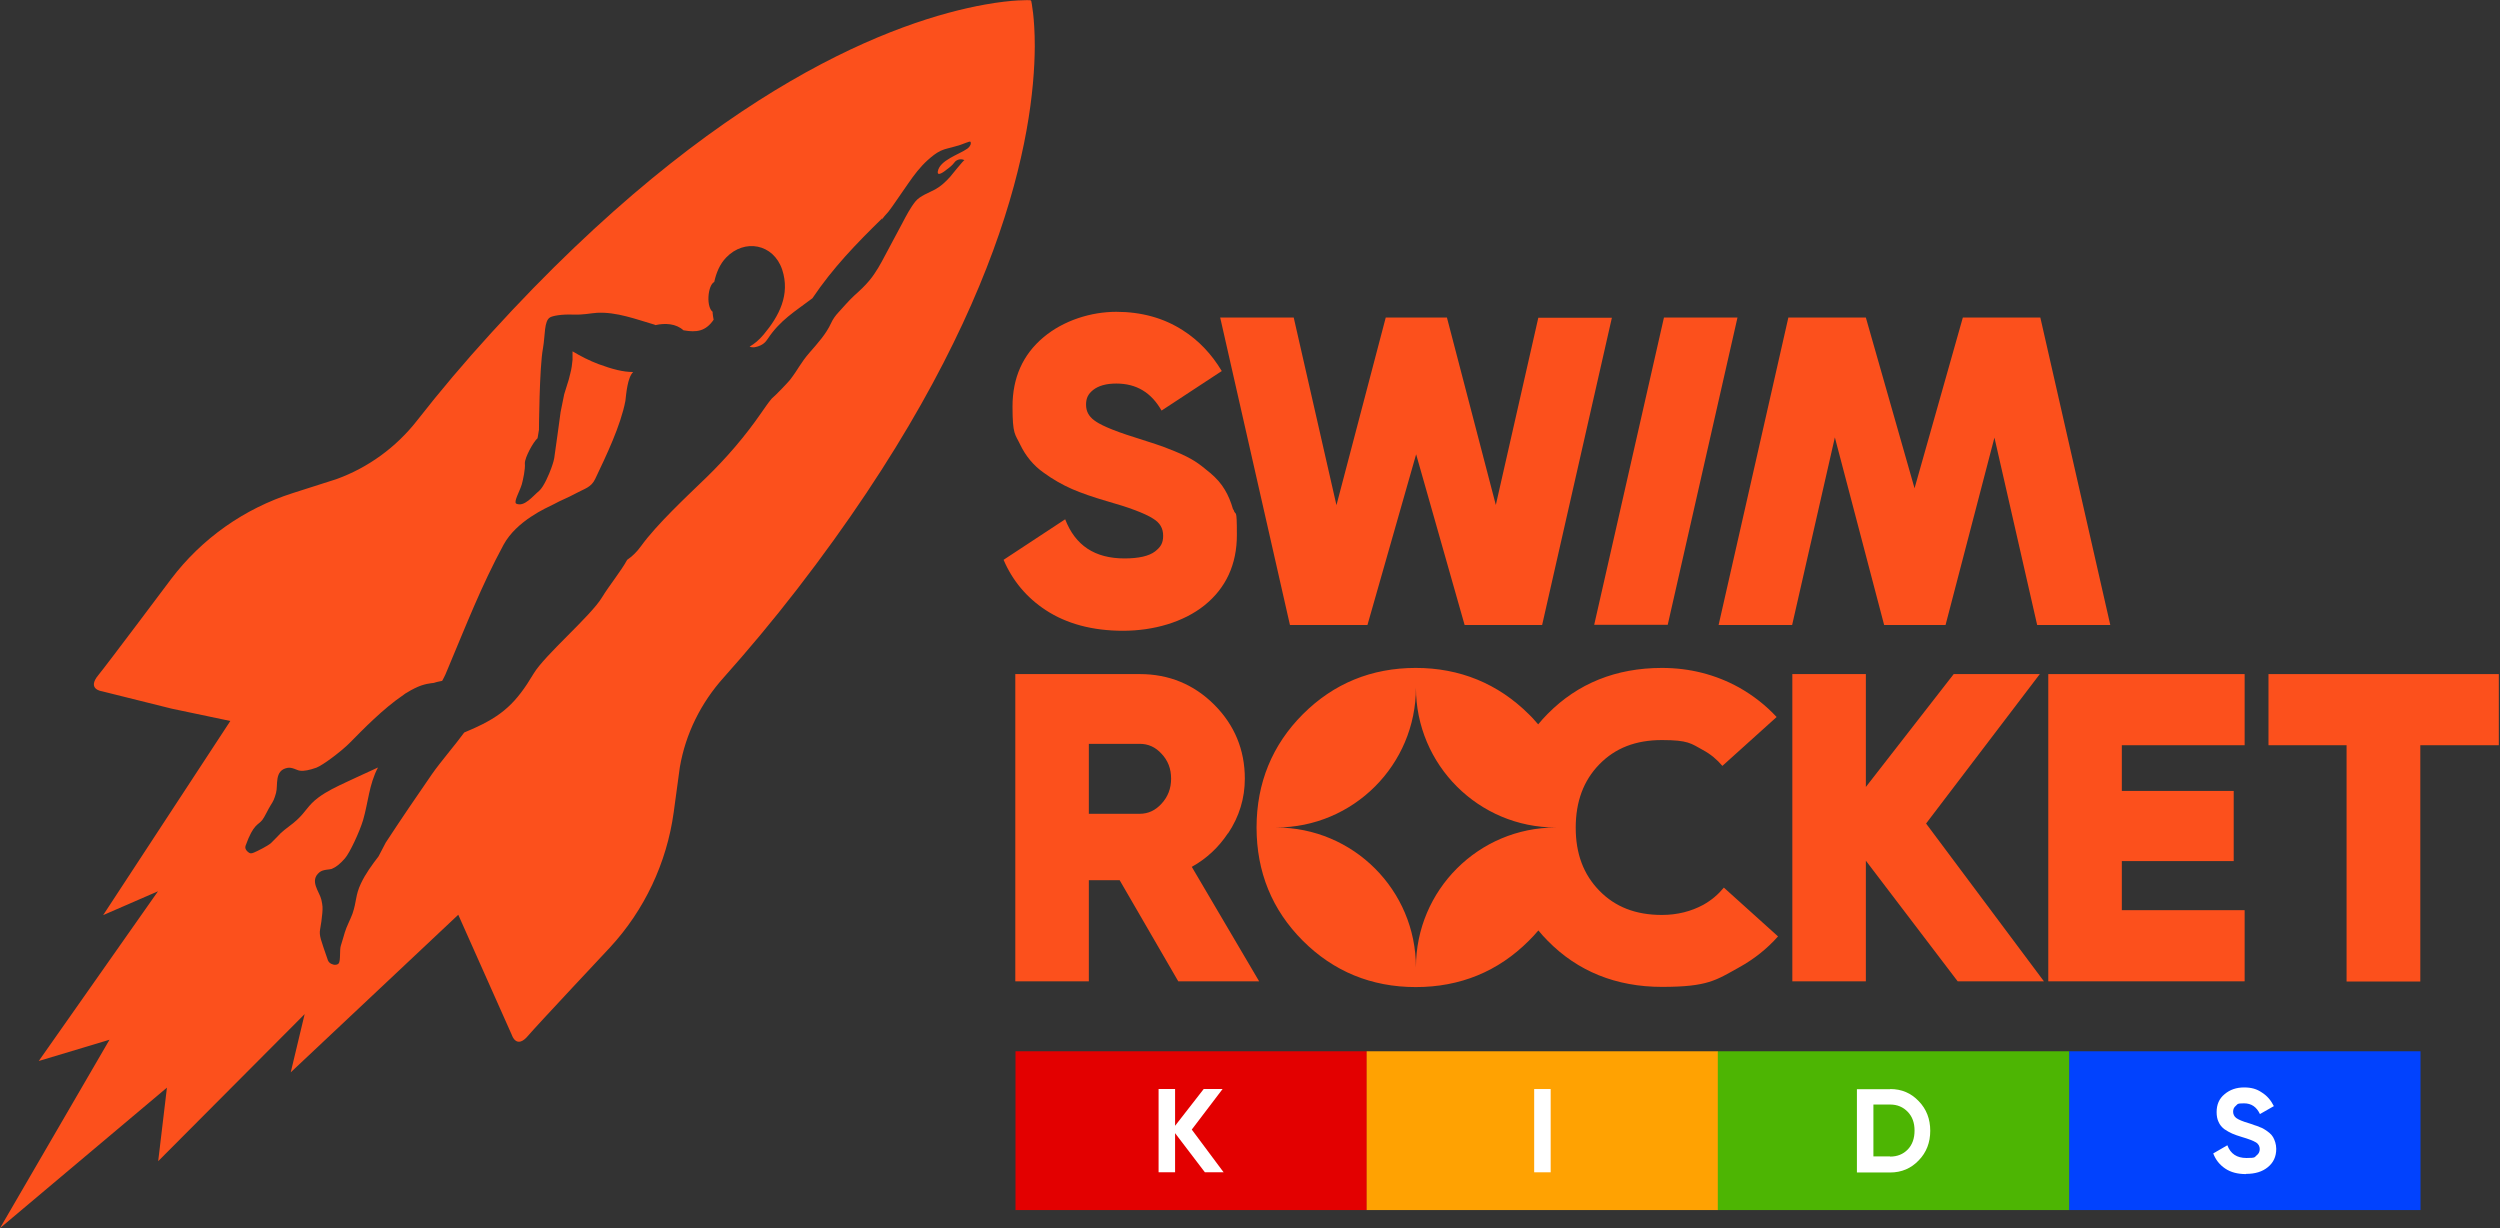
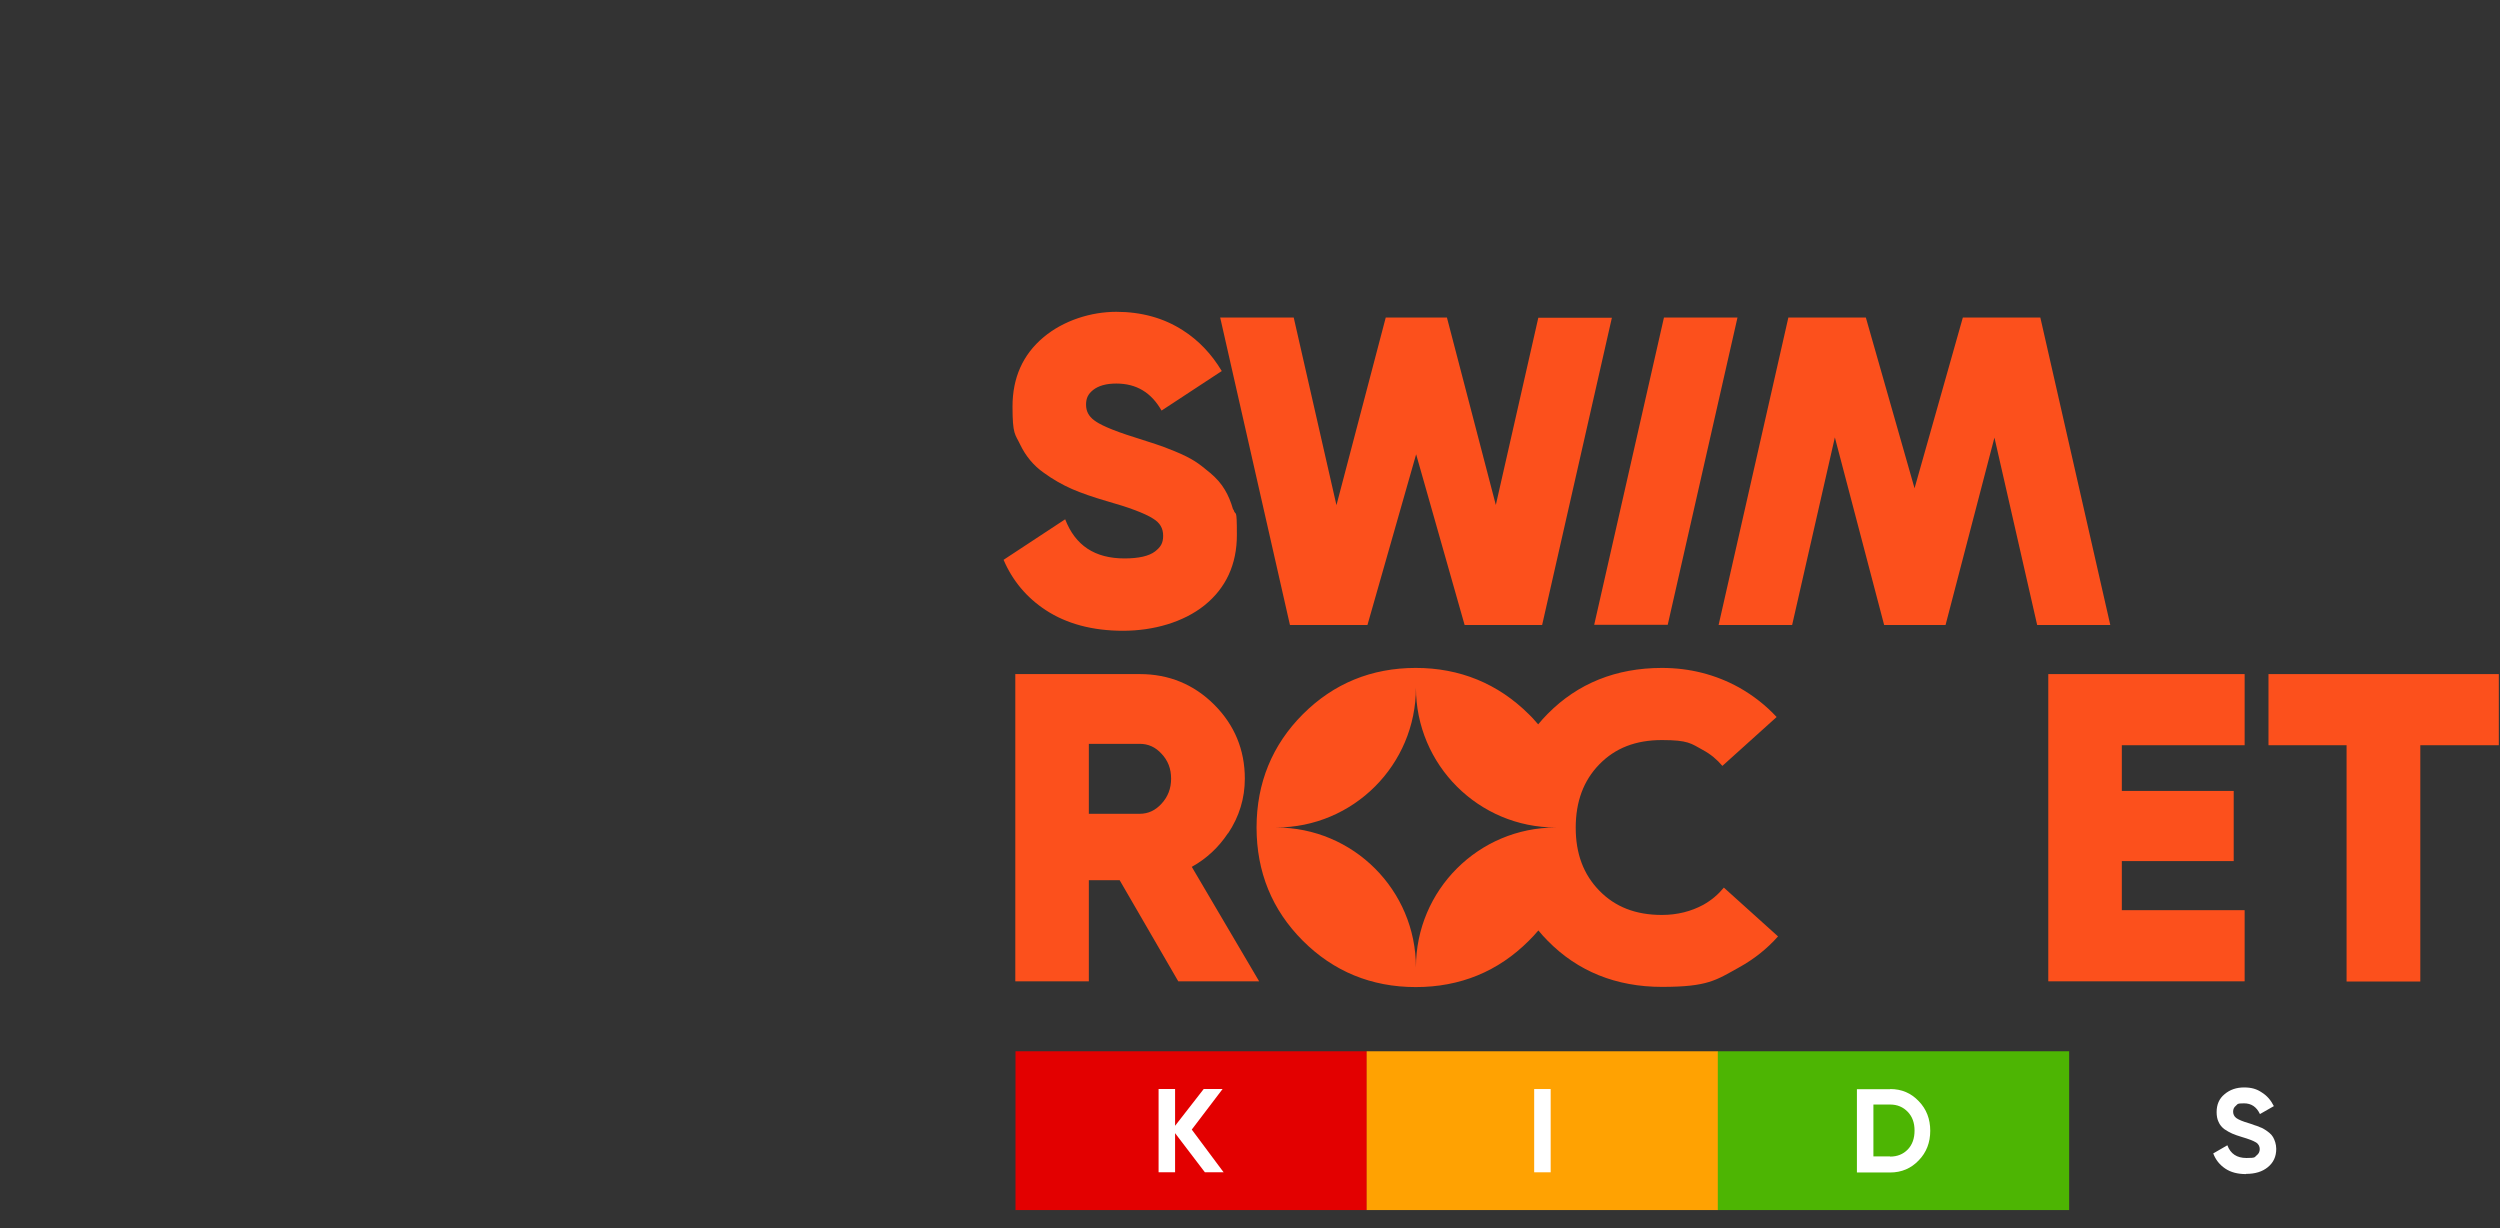
<svg xmlns="http://www.w3.org/2000/svg" version="1.1" viewBox="0 0 1258 618">
  <rect x="0" y="0" width="1258" height="618" fill="#333333" stroke="none" />
  <defs>
    <style>
      .cls-1 {
        fill: #fc501c;
      }

      .cls-2 {
        fill: #0142fe;
      }

      .cls-3 {
        fill: #4db503;
      }

      .cls-4 {
        fill: #fff;
      }

      .cls-5 {
        fill: #ffa202;
      }

      .cls-6 {
        fill: #e30000;
      }
    </style>
  </defs>
  <g>
    <g id="_Слой_1" data-name="Слой_1">
-       <path class="cls-1" d="M518.7.4s0-.2-.1-.3c-.1,0-.2,0-.3,0-.4,0-8.3-.4-22.7,2.2-43.8,7.9-134.3,39.8-248.4,165.2-13.5,14.8-26,29.6-37.4,44.2-10.5,13.4-24.5,23.6-40.5,29.4l-21.9,7c-24.5,7.8-45.9,22.9-61.4,43.4,0,0-32.9,43.9-36.5,48.2-5.9,7.1,1.6,8.1,1.6,8.1l35.3,8.8,29.5,6.2-64,97.7,27.6-12-60,85.4,35.6-10.7L0,618l84-70.7-4.4,37,73.7-74-7,29.3,84.3-79.3,27,60.6s2.3,7.3,8.2.2c3.6-4.3,41.1-44.3,41.1-44.3,17.4-18.8,28.6-42.6,32.1-68l3.1-22.8c2.9-16.8,10.6-32.3,22-45,12.3-13.8,24.7-28.6,37-44.5,103.7-134.2,119.4-228.8,119.6-273.3,0-14.6-1.7-22.4-1.8-22.8h0ZM486.6,74.9c-3.9,2.8-13.8,5.7-14.7,11.4-.4,2.8,3.3,0,4.5-1,1.4-1,2.9-2.2,3.9-3.6,1.1-1.5,3.4-2,5-1.1-.3-.2-6.7,7.8-7.3,8.5-2.3,2.5-4.5,4.6-7.4,6.2-3.1,1.7-7.6,3.2-9.9,6-2.6,3.2-4.7,7.3-6.6,10.9-2.9,5.4-5.8,10.8-8.6,16.1-2.3,4.4-4.7,8.8-7.9,12.7-2.3,2.8-5,5.3-7.7,7.7-3.2,3-5.3,5.6-8,8.5-1.5,1.6-2.8,3.4-3.7,5.4-2.5,5.5-6.8,10.2-10.8,14.8-4.7,5.4-5.5,8.1-9.9,13.8-.9,1.1-6.9,7.5-9.2,9.4-1.9,2.3-3.6,4.8-5.4,7.4-8.1,11.7-17.4,22.5-27.6,32.4-9.8,9.5-24.8,23.4-32.8,34.5-2.1,2.9-4.4,5.1-6.9,6.8-3.1,5.7-9.3,13.3-12.6,18.8-5.6,9.4-28.9,29.1-34.5,38.5-8.7,14.6-15.6,21.2-31.2,28-1.4.6-2.6,1.1-3.7,1.6-4.2,5.8-12.1,15-16.2,20.9-7.9,11.4-15.7,22.9-23.3,34.5-2.1,4.1-3.5,6.7-3.6,6.9-3.3,4.3-6.6,8.8-8.9,13.7-2.8,5.9-2.1,8.9-4.2,15.1-1,2.8-3.1,6.7-3.9,9.5-.7,2.1-.9,3.4-2,6.7-.7,2,0,7.6-1.1,8.9-.2.3-.8.7-1.9.7-.5,0-2.8-.4-3.5-2.3-3.6-10.5-4.5-12.3-3.9-15.7.4-2.1.9-5.5,1.1-8.1.2-2.7.2-3.5-.5-6.7-.9-4-6.2-9.5-.9-13.8,1.9-1.5,4.9-1.2,6.2-1.7,2-.8,4.2-2.5,6.6-5.3,2.4-2.7,7.4-13.5,9.1-19.2,2.6-8.9,3-18,7.5-26.5-8.2,3.8-15.5,7.1-15.8,7.3-4.9,2.3-9.9,4.6-14.3,7.9-5.2,3.9-6,6.9-10.8,11.3-2.1,2-5.9,4.5-8,6.5-1.6,1.6-2.4,2.6-4.9,5-1.5,1.4-7.1,4.2-8.6,4.8-.3.1-1.4.7-2.3.2-.4-.2-2.7-1.7-1.9-3.7,4-11.1,6.3-10.2,8.4-12.9,1.3-1.7,2.8-5.2,4.2-7.4,1.4-2.2,1.8-3,2.7-6.2,1.1-4-1-11.3,5.7-12.6,2.4-.5,4.9,1.3,6.3,1.4,2.1.3,4.9-.3,8.3-1.5,3.4-1.3,12.9-8.5,17-12.7,6.3-6.4,16.7-17.1,26.8-23.9.6-.5,1.2-.9,1.8-1.2,2.7-1.7,5.1-2.8,7-3.5.1,0,.2-.1.3-.1h0c3.9-1.3,6.3-1.1,6.6-1.4.2-.1,1.8-.5,3.8-.9,1.2-2.1,2.2-4.4,3.1-6.7,9-21.4,16.7-41.3,27.8-61.8,6.6-12.1,21.7-18.6,24.9-20.2,4.8-2.6,6.8-3.1,11.6-5.7,4.2-2.3,7.6-2.9,9.6-7.2,5.5-11.6,12.8-26.7,15.2-39.3.4-3.3,1-11.7,3.9-14.5-4.9,0-10.2-1.3-17.5-4-4.5-1.7-8.8-3.9-13-6.4v4.2c-.2,2.3-.5,4.6-1.1,6.8l-.8,3.2-2.3,7.4-1.8,8.9c0,.2-1.1,7.8-1.5,11l-1.5,10.7c-.2,2.1-.7,3.8-1.7,6.6-1,2.8-3.7,9.3-6.1,11.4-3.1,2.5-7.5,8.4-11.6,6.4-1.3-1,1.9-6.3,2.9-9.8.6-2.2,1.8-7.6,1.5-10.5,0-3,4.3-10.8,6.4-12.6.2-1.4.5-2.8.7-4.2h0s.2-31.3,2-40.9c1.2-6.7.5-13.9,3.6-15.7,1.4-.8,5.8-1.6,11.3-1.4,5.8.2,8.9-.7,12.4-.9,9.8-.5,19.7,3.3,28.3,5.8.4.1.7.2,1,.4,4.9-1.1,10.4-.8,14.1,2.6,6.7,1.2,11.2.5,15.2-5.3-.2-1.1-.4-2.2-.5-3.3,0-.2,0-.5,0-.7-1.4-1-2.3-4-2.1-7.6.2-3.7,1.4-6.7,2.9-7.4,1-4.6,2.8-9,6-12.3,9.2-9.6,23.8-7,28.2,6.1,4.1,12.5-1.5,23.3-9.3,32.6-2.4,2.9-4.8,4.8-7.1,6.1,1.6.8,3.8.2,5.5-.6.4-.2,1.4-.7,2.3-1.6.3-.3,1-1.2,1.4-1.8,6.2-9.3,13.4-13.5,22.4-20.3,10.3-15.3,22-27.4,35.2-40.3-.1.4-.2.8-.4,1.2.5-1.4,2.4-3.2,3.4-4.4,1.3-1.7,2.6-3.5,3.8-5.3,2.1-3.1,4.2-6.1,6.3-9.1,2.9-4.2,6-8.3,9.8-11.7,1.9-1.7,4.1-3.5,6.4-4.6,2.3-1.1,5.1-1.5,7.6-2.3,2.3-.5,4.5-1.6,6.8-2.3.2,0,.3,0,.5,0,.2,0,.3.3.3.6.1,1.3-1,2.4-2,3.1h0Z" />
      <path class="cls-1" d="M620.5,256.4c-1.1-3.9-2.5-7.2-4.2-10-1.7-2.9-4.1-5.7-7.3-8.4-3-2.5-5.5-4.5-7.9-6-2.4-1.5-5.7-3.2-9.9-4.9-4.2-1.7-7.3-2.9-9.6-3.6-2.3-.8-5.7-1.8-10.2-3.3-12.9-4-18.5-6.9-20.8-8.7-2.8-2.1-4.1-4.6-4.1-7.9s1.1-5.4,3.6-7.4c2.7-2.1,6.5-3.2,11.6-3.2,10.2,0,17.6,4.5,22.8,13.6l30.3-19.9c-5.1-8.5-11.6-15.4-19.6-20.5-9.6-6.2-20.9-9.3-33.5-9.3s-26.5,4.3-36.6,12.8c-10.4,8.7-15.6,20.4-15.6,34.8s1.3,13.8,3.9,19.3c2.7,5.6,6.6,10.4,11.7,14,4.8,3.5,9.6,6.2,14.4,8.3,4.6,2,10.4,4,17.2,6,11.4,3.2,19.4,6.2,23.6,8.9,3.4,2.1,5,4.8,5,8.6s-1.3,5.7-4.1,7.9c-3,2.3-8.2,3.5-15.3,3.5-15,0-24.8-6.5-29.9-19.7l-31,20.4c4.5,10.5,11.6,19,21.2,25.3,10.5,6.9,23.6,10.4,38.9,10.4s30.4-4.3,41-12.8c10.8-8.7,16.3-20.6,16.3-35.4s-.6-8.9-1.7-12.8h0Z" />
      <path class="cls-1" d="M874.3,159.8h-37l-35.1,154.6h37l35.1-154.6Z" />
      <path class="cls-1" d="M774.1,159.8l-21.4,94.3-24.6-94.3h-30.8l-24.8,94.4-21.5-94.4h-37,0s0,0,0,0l35.1,154.7h37c0,0,2,0,2,0l24.5-85.9,24.4,85.9h39l35.1-154.6h-37Z" />
      <path class="cls-1" d="M1025.1,314.5l-21.5-94.3-24.6,94.3h-30.9l-24.8-94.4-21.5,94.4h-37c0,0,35.1-154.7,35.1-154.7h37,0s2,0,2,0l24.5,85.9,24.3-85.9h39l35.2,154.7h-37Z" />
-       <path class="cls-1" d="M1026.6,339.2h-43.5l-44.2,56.8v-56.8h-37v154.6h37v-60.7l46.2,60.7h43.4l-59.3-79.4,57.3-75.3Z" />
      <path class="cls-1" d="M618,419.3c5.6-8.4,8.4-17.6,8.4-27.5,0-14.5-5.2-27-15.4-37.2-10.2-10.2-22.8-15.4-37.4-15.4h-62.7v154.6h37v-50.9h15.5l29.5,50.9h40.7l-33.9-57.6c7.4-4.1,13.5-9.8,18.2-16.9h0ZM547.9,374.3h25.6c4.3,0,7.9,1.6,11,5,3.2,3.4,4.8,7.5,4.8,12.5s-1.6,9.1-4.8,12.6c-3.1,3.4-6.7,5.1-11,5.1h-25.6v-35.2Z" />
      <path class="cls-1" d="M1067.7,433.3h56.3v-35.3h-56.3v-23h61.8v-35.8h-98.8v154.6h98.8v-35.8h-61.8v-24.7Z" />
      <path class="cls-1" d="M1141.5,339.2v35.8h39.3v118.9h37.1v-118.9h39.5v-35.8h-115.9Z" />
      <path class="cls-1" d="M867.4,446.7c-2.8,3.4-6.2,6.3-10.3,8.6-6.1,3.3-13.1,5.1-20.8,5.1-13.2,0-23.5-4-31.5-12.2-8-8.2-11.9-18.6-11.9-31.7s3.9-23.7,11.9-31.9c8-8.2,18.3-12.2,31.5-12.2s14.6,1.7,20.6,5c3.9,2.1,7.1,4.8,9.8,8l27.3-24.6c-5.4-5.8-11.7-10.8-19-14.9-11.8-6.5-24.8-9.8-38.7-9.8-23.1,0-42.4,7.8-57.5,23.1-1.7,1.7-3.3,3.5-4.8,5.3-1.5-1.7-3-3.5-4.7-5.1-15.5-15.4-34.7-23.3-56.9-23.3s-41.3,7.8-56.8,23.3c-15.4,15.4-23.3,34.6-23.3,57s7.8,41.5,23.3,57c15.4,15.4,34.5,23.3,56.8,23.3s41.4-7.8,56.9-23.3c1.7-1.7,3.3-3.4,4.8-5.2,1.5,1.8,3,3.5,4.7,5.2,15.1,15.4,34.5,23.2,57.5,23.2s27.1-3.3,38.8-9.8c7.6-4.2,14.1-9.4,19.6-15.6l-27.3-24.6h0ZM712.5,486.8c0-38.9-31.5-70.4-70.4-70.4,38.9,0,70.4-31.5,70.4-70.4,0,38.9,31.5,70.4,70.4,70.4-38.9,0-70.4,31.5-70.4,70.4Z" />
      <path class="cls-6" d="M687.8,529h-176.8v79.9h176.8v-79.9Z" />
      <path class="cls-4" d="M615.8,589.9h-9.5l-15-19.7v19.7h-8.3v-41.9h8.3v18.5l14.4-18.5h9.5l-15.5,20.4,16.1,21.6Z" />
      <path class="cls-5" d="M864.5,529h-176.8v79.9h176.8v-79.9Z" />
      <path class="cls-4" d="M772,548h8.3v41.9h-8.3v-41.9Z" />
-       <path class="cls-2" d="M1218,529h-176.8v79.9h176.8v-79.9Z" />
      <path class="cls-4" d="M1130.2,590.8c-4.2,0-7.7-.9-10.5-2.8-2.8-1.9-4.8-4.4-6-7.6l7.1-4.1c1.6,4.3,4.8,6.4,9.6,6.4s4-.4,5.1-1.3c1.1-.8,1.6-1.9,1.6-3.2s-.6-2.6-2-3.4c-1.3-.8-3.7-1.7-7.1-2.7-1.9-.6-3.5-1.1-4.8-1.7-1.3-.6-2.6-1.3-3.9-2.2-1.3-1-2.3-2.2-2.9-3.6-.7-1.4-1-3.1-1-5,0-3.8,1.3-6.8,4-9,2.7-2.3,6-3.4,9.8-3.4s6.4.8,8.9,2.5c2.6,1.6,4.6,3.9,6.1,6.9l-7,4c-1.7-3.6-4.3-5.4-8-5.4s-3.1.4-4.1,1.2c-1,.8-1.4,1.8-1.4,3s.5,2.4,1.6,3.2c1.1.8,3.2,1.7,6.3,2.6,1.3.4,2.2.7,2.9,1,.7.2,1.6.5,2.7,1,1.2.4,2,.9,2.6,1.3.6.4,1.4.9,2.2,1.6.8.7,1.4,1.4,1.8,2.1.4.7.8,1.6,1.1,2.6.3,1,.5,2.1.5,3.3,0,3.9-1.4,6.9-4.2,9.2-2.8,2.3-6.4,3.4-11,3.4Z" />
      <path class="cls-3" d="M1041.2,529h-176.8v79.9h176.8v-79.9Z" />
      <path class="cls-4" d="M951.1,548c5.8,0,10.5,2,14.4,6.1,3.9,4,5.8,9,5.8,14.9s-1.9,10.9-5.8,14.9c-3.8,4-8.6,6.1-14.4,6.1h-16.7v-41.9h16.7ZM951.1,582c3.6,0,6.6-1.2,8.9-3.6,2.3-2.4,3.4-5.6,3.4-9.5s-1.1-7-3.4-9.4c-2.3-2.4-5.2-3.7-8.9-3.7h-8.4v26.1h8.4Z" />
    </g>
  </g>
</svg>